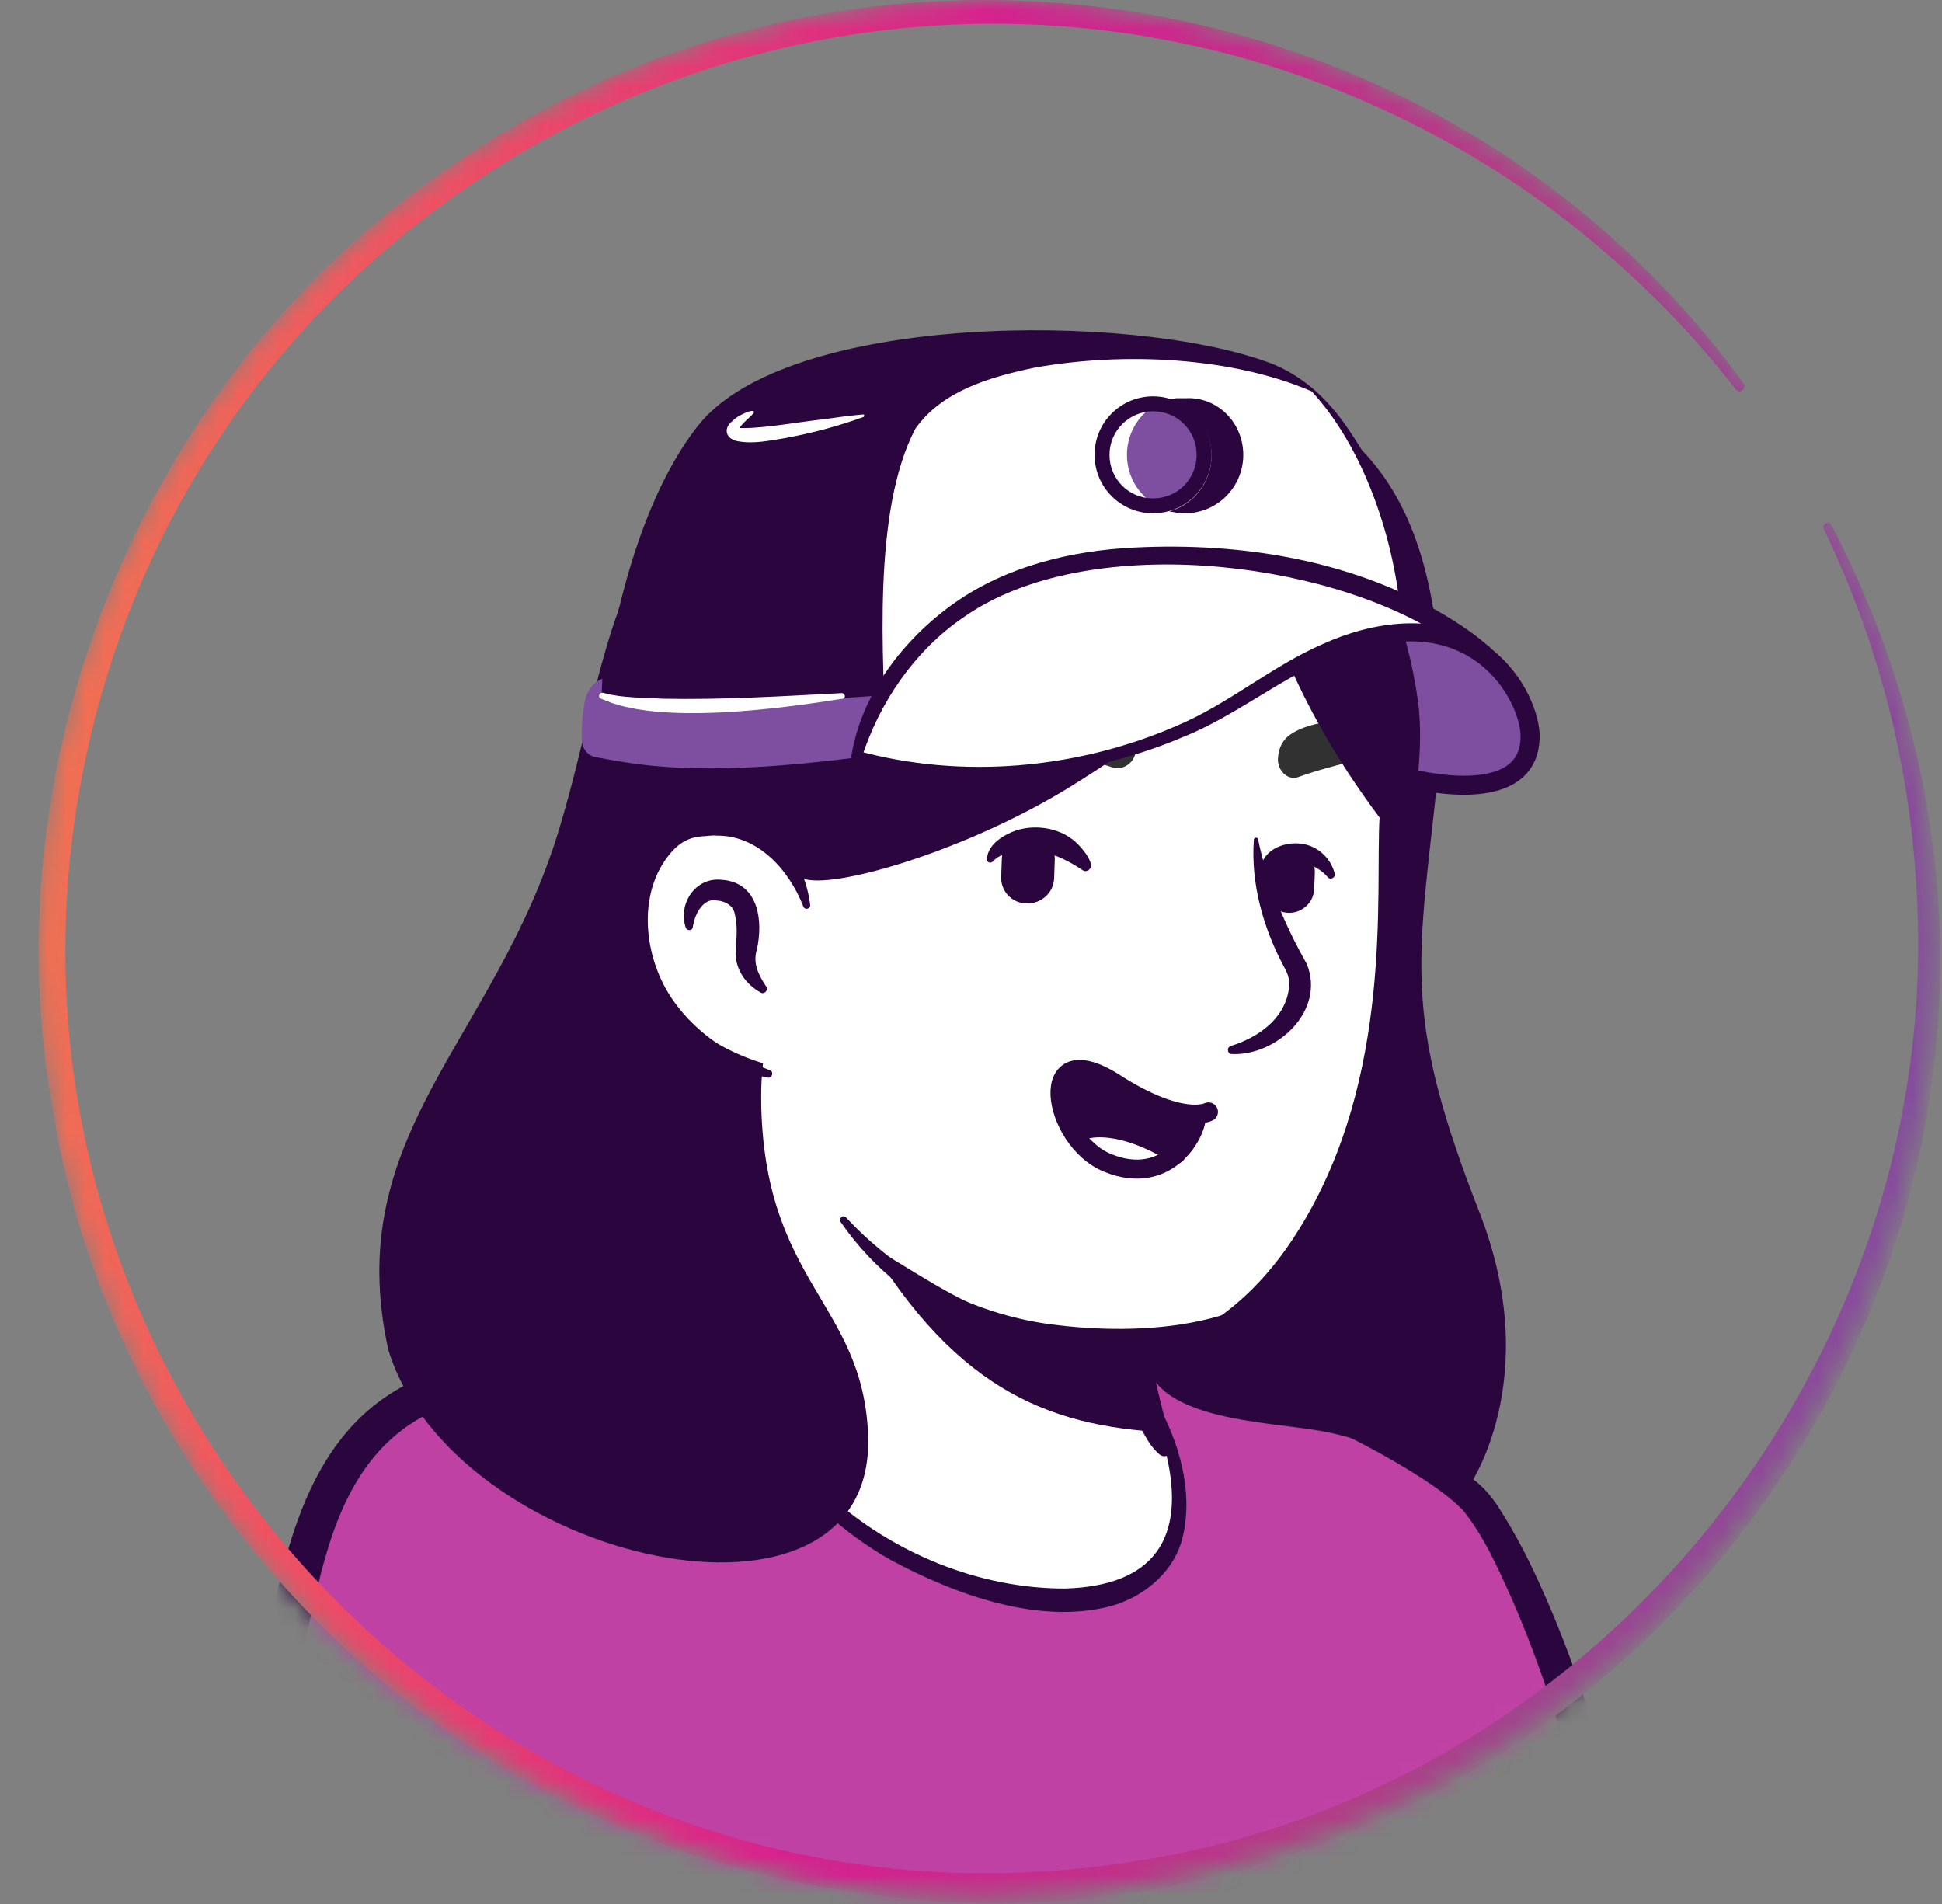
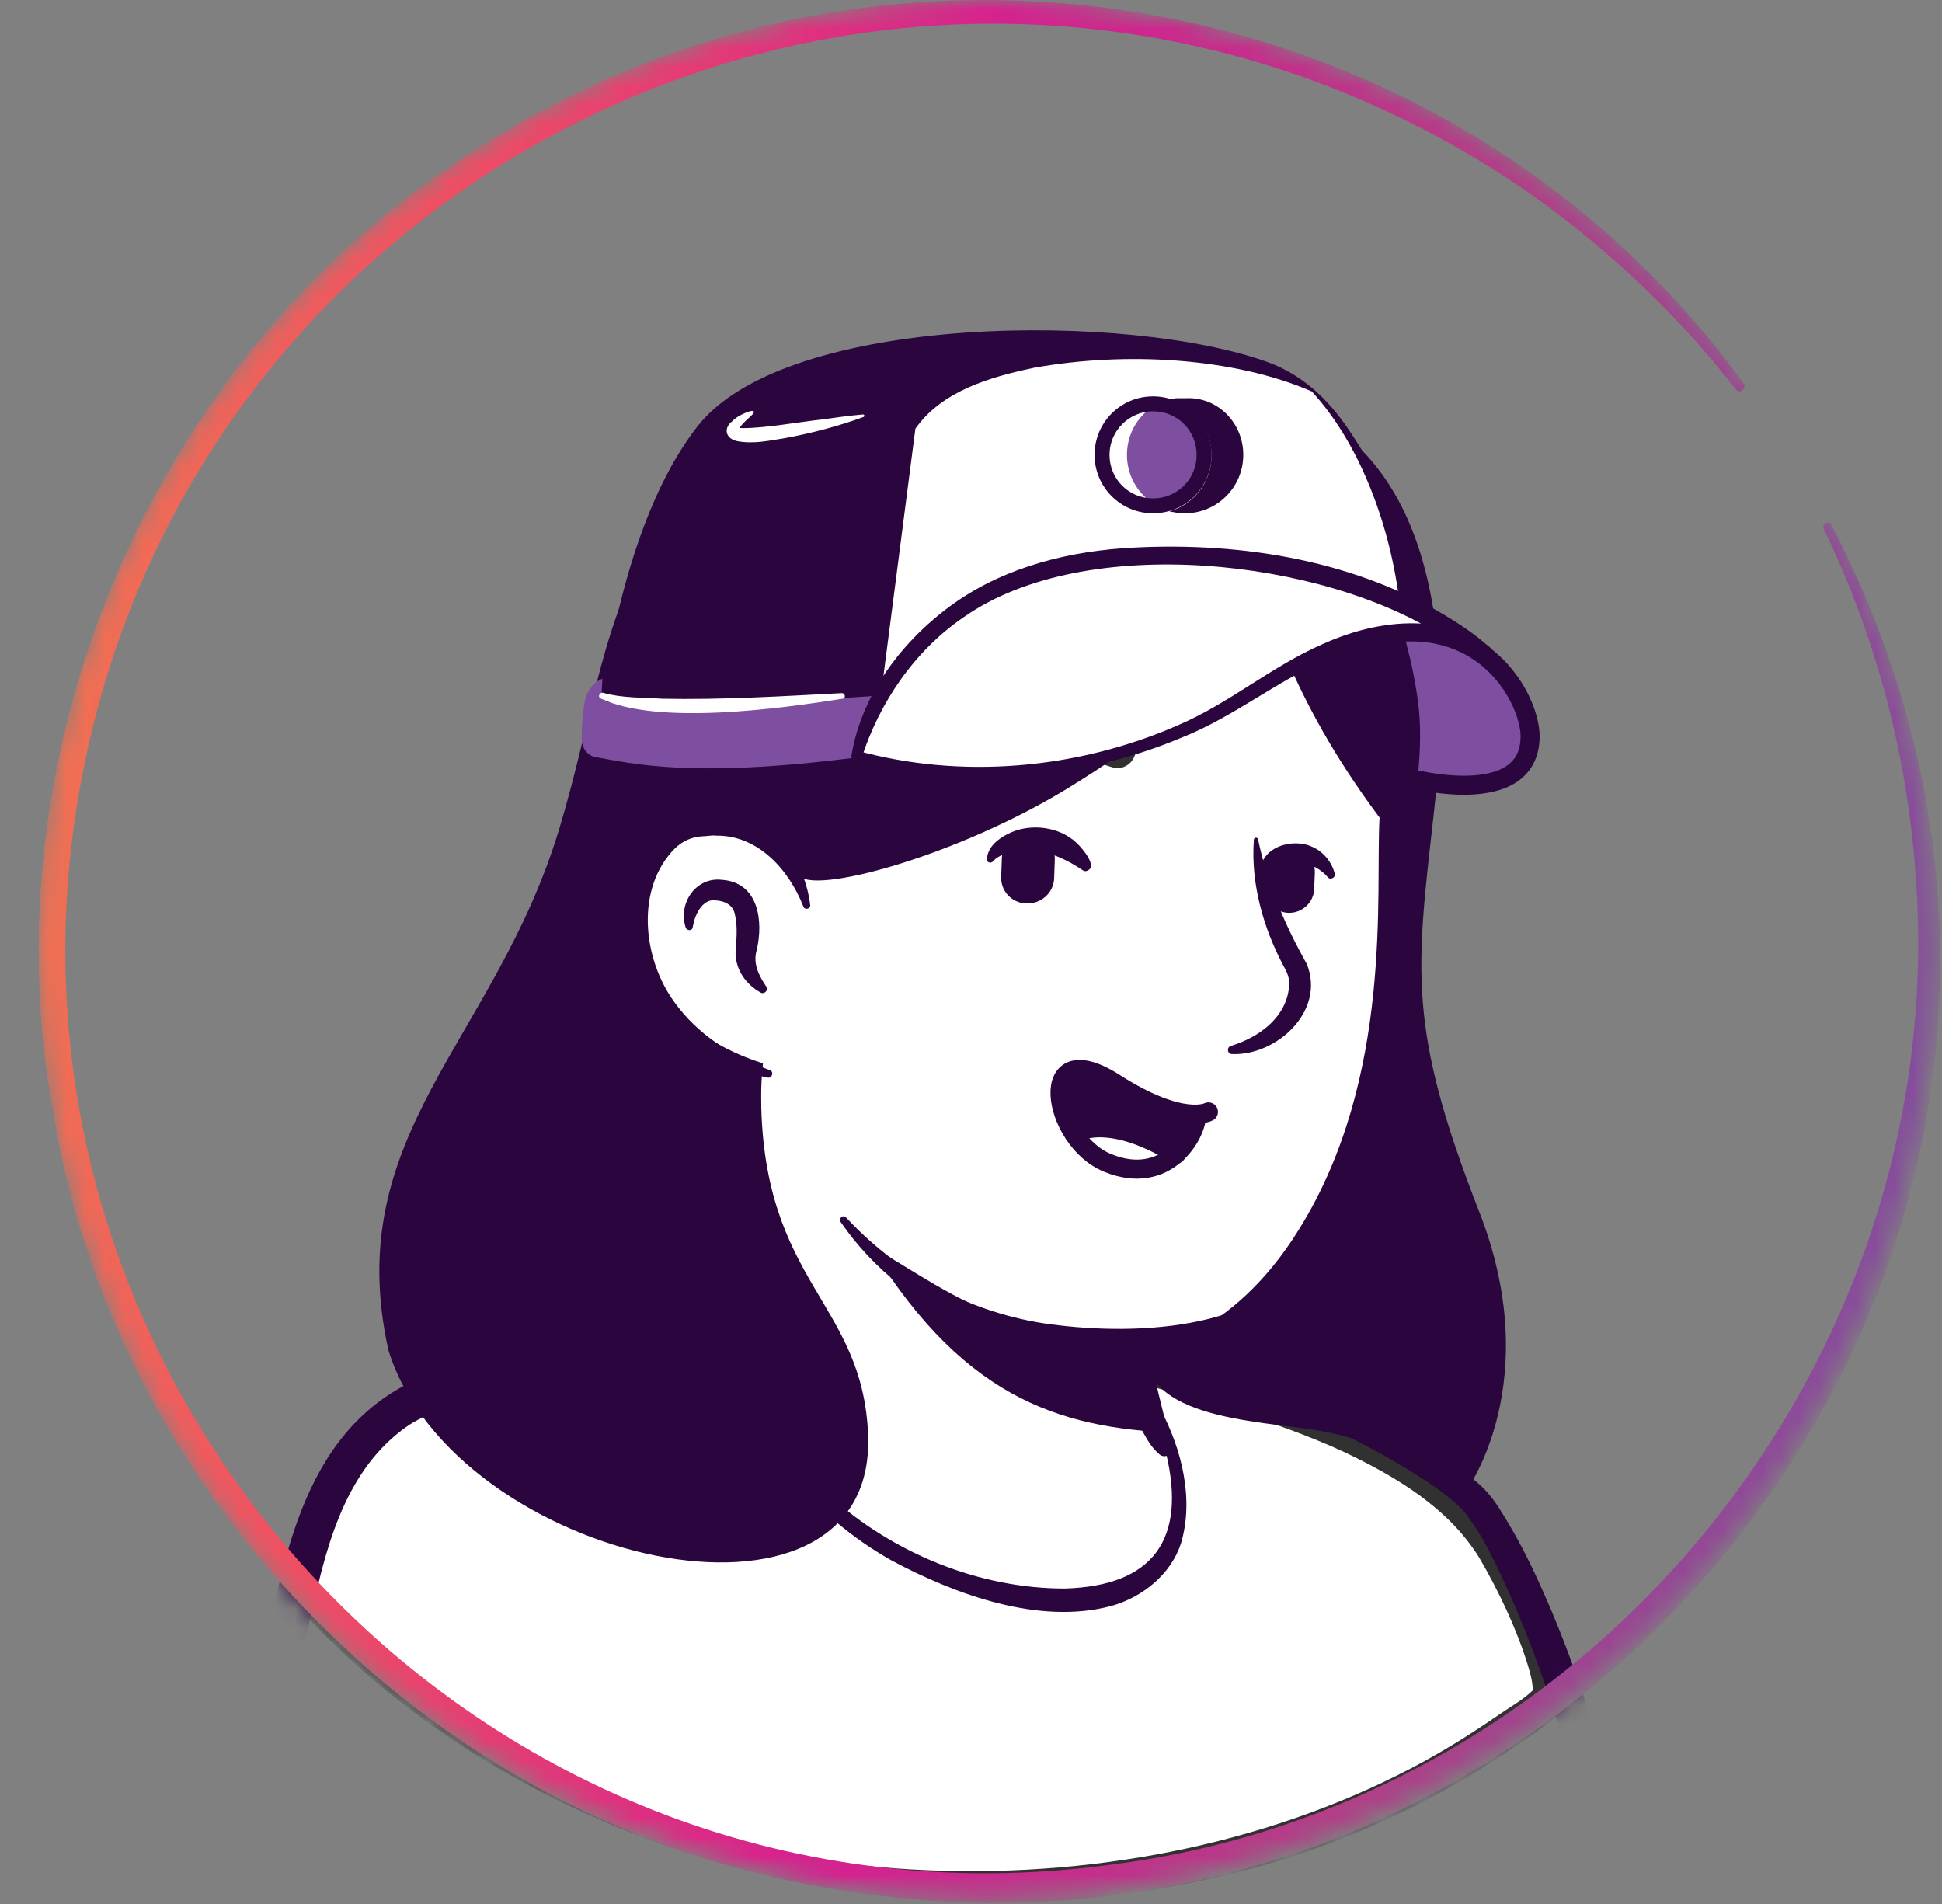
<svg xmlns="http://www.w3.org/2000/svg" width="102" height="100" viewBox="0 0 102 100" fill="none">
  <rect x="0" y="0" width="102" height="100" fill="#808080" stroke="none" />
  <mask id="mask0_4828_30947" style="mask-type:alpha" maskUnits="userSpaceOnUse" x="2" y="0" width="100" height="100">
    <circle cx="51.836" cy="49.836" r="49.836" fill="#D9D9D9" />
  </mask>
  <g mask="url(#mask0_4828_30947)">
    <path d="M79.157 90.982C78.928 91.145 78.667 91.308 78.438 91.472C78.176 91.635 77.948 91.799 77.686 91.929C77.457 92.06 77.261 92.191 77.033 92.322C77 92.354 76.967 92.354 76.935 92.387C76.183 92.844 75.399 93.269 74.614 93.661C74.385 93.792 74.124 93.923 73.895 94.021C73.895 94.021 73.863 94.054 73.83 94.054C73.569 94.184 73.307 94.315 73.046 94.446C72.523 94.707 71.967 94.936 71.444 95.165C71.183 95.295 70.889 95.393 70.627 95.492C70.366 95.59 70.072 95.72 69.81 95.818C69.549 95.916 69.255 96.047 68.993 96.145C68.993 96.145 68.993 96.145 68.961 96.145C68.699 96.243 68.405 96.341 68.144 96.439C67.555 96.635 66.935 96.831 66.346 97.027C66.15 97.093 65.921 97.158 65.725 97.224C65.105 97.42 64.484 97.583 63.863 97.714C63.634 97.779 63.405 97.812 63.144 97.877C62.556 98.008 61.935 98.138 61.346 98.269C61.216 98.302 61.118 98.302 60.987 98.335C60.791 98.367 60.562 98.4 60.366 98.433C60.072 98.465 59.81 98.531 59.516 98.563C59.386 98.596 59.255 98.596 59.124 98.629C58.961 98.661 58.765 98.694 58.569 98.694C58.046 98.76 57.49 98.825 56.967 98.89C56.804 98.923 56.608 98.923 56.444 98.956H56.412C56.183 98.988 55.954 98.988 55.725 99.021C55.497 99.054 55.268 99.054 55.039 99.054C54.908 99.054 54.745 99.086 54.614 99.086C54.353 99.086 54.124 99.119 53.895 99.119C53.569 99.119 53.274 99.152 52.948 99.152C52.621 99.152 52.327 99.152 52 99.152C51.771 99.152 51.542 99.152 51.314 99.152C37.523 98.956 25.137 93.106 16.281 83.825C16.281 83.825 16.281 83.792 16.248 83.792C15.268 82.91 16.118 78.204 20.072 75.23C25.039 71.472 36.935 69.119 36.935 69.119C36.935 69.119 41.542 68.367 58.634 71.929C68.634 74.021 76.248 77.06 80.497 85.295C81.379 86.995 82.261 89.609 79.157 90.982Z" fill="white" />
    <path d="M58.732 71.569C65.007 72.844 71.706 74.216 76.869 78.367C78.601 79.772 79.745 81.831 80.693 83.824C81.15 84.805 81.608 85.818 81.968 86.896C82.163 87.615 82.458 88.432 82.294 89.282C82.262 89.51 82.066 89.805 81.902 89.968C81.15 90.72 80.334 91.177 79.516 91.765C74.713 95.099 69.19 97.452 63.471 98.694C50.726 101.471 36.935 99.314 25.726 92.615C22 90.36 18.569 87.615 15.628 84.38C15.301 83.988 15.301 83.334 15.301 82.909C15.334 81.929 15.595 80.981 15.922 80.099C16.706 78.073 17.719 76.046 19.451 74.641C20.693 73.791 22.033 73.073 23.405 72.484C27.719 70.654 32.262 69.38 36.935 68.857C37.327 68.824 37.392 69.38 37 69.445C32.523 70.36 28.079 71.733 23.928 73.595C22.425 74.347 20.824 75.001 19.614 76.177C18.471 77.419 17.654 78.955 17 80.523C16.575 81.471 16.281 82.975 16.412 83.726C18.471 86.177 20.889 88.334 23.503 90.197C37.817 100.197 59.549 100.85 74.778 92.517C76.15 91.765 77.49 90.916 78.765 90.033C79.386 89.609 80.039 89.249 80.529 88.759C80.562 88.726 80.529 88.759 80.529 88.791C80.529 88.824 80.497 88.857 80.497 88.857C80.529 88.465 80.399 87.942 80.235 87.419C79.647 85.523 78.7 83.53 77.686 81.798C76.085 79.216 73.373 77.582 70.628 76.275C68.732 75.393 66.739 74.707 64.713 74.053C62.686 73.399 60.628 72.844 58.569 72.354C58.046 72.223 58.209 71.471 58.732 71.569Z" fill="#313131" />
-     <path d="M90.007 111.243H7.36C7.36 111.243 12.23 100.982 14.386 89.282C15.89 81.178 17.001 76.439 21.217 73.825C24.19 71.995 32.556 69.348 38.504 68.498C40.922 68.171 45.726 67.812 49.877 68.139C53.014 68.531 59.484 70.361 61.968 71.047C65.694 72.093 73.766 75.198 77.328 78.465C78.733 79.773 82.066 86.309 84.223 95.786C86.707 106.57 90.007 111.243 90.007 111.243Z" fill="#BF41A4" />
    <path d="M90.758 111.635C66.608 111.863 31.249 112.353 7.392 112.255C6.674 112.288 6.151 111.471 6.477 110.818C9.615 103.889 12 96.504 13.471 89.02C14.68 83.171 15.432 75.785 21.347 72.713C24.255 71.242 27.327 70.262 30.432 69.347C35.889 67.746 41.673 66.961 47.36 67.125C48.242 67.157 49.157 67.19 50.072 67.255C52.033 67.55 53.961 68.04 55.856 68.53C57.556 68.955 59.288 69.445 60.955 69.935C61.151 70.033 61.216 70.425 61.314 70.621C61.445 70.85 61.608 70.817 61.837 70.719C61.935 70.687 62.033 70.621 62.131 70.654C62.36 70.687 62.687 70.817 62.915 70.883C67.981 72.517 73.079 74.445 77.36 77.68C77.981 78.138 78.471 78.759 78.863 79.412C79.647 80.654 80.301 81.929 80.889 83.236C82.654 87.125 83.961 91.21 84.942 95.36C86.216 100.556 87.719 105.785 90.432 110.425L90.562 110.621L90.628 110.719C90.824 110.883 90.889 111.373 90.758 111.635ZM89.255 110.85C89.092 111.046 89.124 111.471 89.255 111.635L89.222 111.569L89.157 111.438C87.654 109.086 86.543 106.471 85.595 103.889C84.615 101.242 83.863 98.432 83.21 95.687C82.262 91.635 81.02 87.648 79.353 83.857C78.634 82.255 77.915 80.654 76.837 79.314C76.216 78.693 75.497 78.171 74.745 77.68C70.987 75.262 66.772 73.497 62.523 72.125C62.36 72.059 61.968 71.961 61.772 71.896C61.575 71.831 61.575 71.275 61.445 71.144C61.151 70.883 60.824 71.602 60.53 71.537C58.863 71.079 57.131 70.621 55.432 70.229C53.406 69.772 51.412 69.249 49.386 69.085C40.432 68.497 31.379 70.393 23.144 73.955C19.157 75.589 17.654 79.282 16.706 83.236C15.857 86.569 15.366 90.197 14.582 93.563C13.079 99.805 10.987 105.818 8.34 111.7L7.425 110.262C30.628 110.197 65.726 110.556 89.255 110.85Z" fill="#2B053D" />
    <path d="M61.804 80.261C61.118 83.627 56.673 85.654 49.19 82.614C41.412 79.477 38.046 71.993 37.196 69.771C41.804 61.144 38.602 55.163 38.602 55.163C49.222 54.248 58.504 66.667 58.504 66.667L59.941 72.811C60.072 73.333 60.334 73.791 60.726 74.118C61.412 75.327 62.229 78.105 61.804 80.261Z" fill="white" />
    <path d="M37.033 69.87C37.654 68.922 38.046 67.811 38.307 66.733C38.798 64.478 38.961 62.19 38.994 59.903V59.053C38.896 58.203 38.602 57.321 38.275 56.537C37.85 55.491 39.386 54.837 39.876 55.883C39.941 56.014 39.941 56.243 39.941 56.373C40.039 60.818 40.236 66.537 37.425 70.23C37.229 70.426 36.837 70.132 37.033 69.87Z" fill="#313131" />
    <path d="M58.863 66.601C59.353 66.895 59.516 67.287 59.581 67.68C59.778 68.464 59.712 69.314 59.908 70.131C60.072 70.915 60.562 71.667 60.693 72.484C60.856 73.333 61.346 75.131 61.542 76.013C61.608 76.209 61.477 76.438 61.248 76.471C61.117 76.503 61.019 76.471 60.921 76.405C60.497 76.046 60.3 75.686 60.039 75.229C59.614 74.444 59.32 73.725 59.059 72.843C58.83 72.059 58.928 71.209 58.732 70.392C58.569 69.608 58.111 68.856 57.947 68.039C57.849 67.647 57.817 67.222 58.111 66.732C58.307 66.536 58.634 66.471 58.863 66.601Z" fill="#2B053D" />
    <path d="M61.216 75.23C54.974 74.903 49.877 72.942 44.909 64.086C49.092 67.779 54.027 69.184 59.223 69.838L59.909 72.844C60.04 73.367 60.824 74.903 61.216 75.23Z" fill="#2B053D" />
    <path d="M60.955 74.02C62.066 76.111 62.719 78.726 62.033 81.046C61.51 82.68 60.007 83.889 58.373 84.347C54.582 85.36 50.203 83.758 46.837 81.961C42.687 79.641 39.615 75.752 37.654 71.503C37.523 71.177 37.981 70.915 38.177 71.242C38.863 72.615 39.647 73.954 40.53 75.163C41.412 76.405 42.425 77.549 43.569 78.562C46.902 81.569 51.412 83.431 55.922 83.431C60.562 83.301 62.327 80.85 61.249 76.34C61.085 75.621 60.824 74.869 60.464 74.249C60.268 73.987 60.759 73.693 60.955 74.02Z" fill="#2B053D" />
    <path d="M73.602 34.772C74.19 37.517 73.732 39.347 73.471 46.928C73.209 54.379 71.053 64.902 68.406 67.549C66.379 69.543 59.876 71.112 54.092 69.641C51.151 68.889 48.667 67.19 46.641 65.981C44.092 64.445 41.87 59.706 40.039 56.667C38.602 54.281 38.732 57.157 36.87 55.098C34.288 52.288 31.183 46.634 32.719 36.634C35.203 20.425 48.046 18.53 57.556 20.327C67.131 22.125 72.033 27.549 73.602 34.772Z" fill="white" />
    <path d="M38.504 57.974C37.752 56.733 36.772 55.622 35.889 54.445C34.582 52.648 33.602 50.589 32.948 48.465C30.105 39.38 31.837 27.484 40.432 22.125C48.242 17.157 63.406 18.955 69.745 25.752C72.131 28.203 73.667 31.406 74.32 34.739C74.353 34.935 74.451 35.295 74.484 35.491C74.517 35.654 74.615 35.85 74.582 36.046C74.517 36.765 74.386 37.484 74.32 38.203C73.83 42.55 73.961 46.994 73.406 51.34C72.915 55.916 72.262 60.491 70.889 64.903C70.464 66.243 69.647 67.452 68.569 68.334C66.151 70.36 62.981 71.046 59.941 71.177C53.863 71.471 47.687 69.314 44.157 64.184C44.026 63.988 44.288 63.759 44.451 63.955C47.392 67.125 51.379 69.151 55.628 69.609C60.334 70.164 67.425 69.739 69.484 64.707C71.87 57.582 73.111 50.033 73.242 42.55C73.242 40.72 73.144 38.889 73.144 37.027C73.144 36.798 73.177 36.275 73.177 36.046C73.177 36.014 73.177 36.046 73.177 36.046C73.177 36.079 73.177 36.079 73.177 36.046C72.915 35.393 72.817 34.674 72.621 34.02C71.902 31.308 70.595 28.726 68.732 26.667C62.556 19.739 48.798 18.007 41.085 23.203C34.974 27.256 33.34 35.033 32.915 41.896C32.556 47.027 34.059 52.059 37.948 55.589L39.484 57.19C40.138 57.909 39.026 58.759 38.504 57.974Z" fill="#2B053D" />
    <path d="M42.36 47.581C42.36 47.581 41.347 42.679 36.576 43.268C32.458 43.791 31.02 53.66 40.367 56.405" fill="white" />
    <path d="M39.941 52.125C39.189 51.7 38.666 50.981 38.634 50.099C38.666 49.446 38.764 48.694 38.601 48.04C38.503 47.419 37.849 47.256 37.359 47.289C36.836 47.387 36.51 48.04 36.412 48.563C36.412 48.596 36.379 48.694 36.379 48.727C36.346 48.89 36.085 48.89 36.019 48.727C35.595 47.452 36.542 46.047 37.915 46.21C39.843 46.341 40.104 48.367 39.745 49.903C39.549 50.557 39.81 51.145 40.17 51.7L40.235 51.798C40.398 51.995 40.137 52.256 39.941 52.125Z" fill="#2B053D" />
    <path d="M66.085 44.119C66.575 46.439 67.49 48.596 68.634 50.622C69.647 53.106 67.033 55.459 64.713 55.361C64.451 55.361 64.418 55.001 64.647 54.936C66.118 54.478 67.458 53.498 67.686 51.995C67.784 51.537 67.654 51.145 67.425 50.753C66.347 48.727 65.693 46.406 65.856 44.119C65.856 43.955 66.085 43.955 66.085 44.119Z" fill="#2B053D" />
    <path d="M42.196 47.614C41.445 45.686 39.811 43.856 37.621 43.889C37.425 43.856 37.098 43.922 36.902 43.922C36.346 43.954 35.889 44.15 35.464 44.543C33.373 46.634 33.732 50.327 35.431 52.647C36.02 53.464 36.771 54.183 37.621 54.771C38.471 55.36 39.418 55.817 40.431 56.209C40.66 56.275 40.562 56.634 40.334 56.601C38.144 56.144 36.052 55.065 34.614 53.268C32.392 50.588 31.935 46.111 34.582 43.497C35.17 42.974 35.987 42.582 36.804 42.582C37.066 42.582 37.458 42.516 37.719 42.582C39.092 42.647 40.399 43.333 41.248 44.412C42 45.327 42.425 46.438 42.556 47.549C42.556 47.745 42.262 47.81 42.196 47.614Z" fill="#2B053D" />
    <path d="M62.849 58.496C62.882 59.019 62.49 59.934 61.771 60.588C58.078 58.333 56.411 59.509 56.411 59.509C55.104 57.516 55.398 54.803 58.568 56.862C60.758 58.3 62.13 58.529 62.849 58.496Z" fill="#2B053D" />
    <path d="M61.738 60.62C60.954 61.306 59.778 61.731 58.176 61.077C57.425 60.783 56.836 60.195 56.379 59.541C56.412 59.541 58.046 58.365 61.738 60.62Z" fill="white" />
    <path d="M63.471 58.398C63.471 58.398 62.098 59.15 58.569 56.895C54.353 54.182 55.203 59.869 58.176 61.078C61.281 62.352 62.882 59.575 62.85 58.529" stroke="#2B053D" stroke-miterlimit="10" stroke-linecap="round" stroke-linejoin="round" />
    <path d="M56.412 59.541C56.412 59.541 58.079 58.365 61.772 60.62" stroke="#2B053D" stroke-miterlimit="10" stroke-linecap="round" stroke-linejoin="round" />
    <path d="M53.895 47.452C53.111 47.419 52.523 46.765 52.588 45.981L52.621 45.066C52.653 44.282 53.307 43.694 54.091 43.759C54.876 43.791 55.464 44.445 55.398 45.23L55.366 46.145C55.333 46.896 54.679 47.484 53.895 47.452Z" fill="#2B053D" />
    <path d="M67.653 47.942C66.934 47.909 66.379 47.288 66.412 46.569L66.444 45.72C66.477 45.001 67.098 44.445 67.817 44.478C68.536 44.511 69.091 45.132 69.059 45.85L69.026 46.7C68.993 47.419 68.372 47.975 67.653 47.942Z" fill="#2B053D" />
    <path d="M56.837 45.687C55.758 44.968 54.582 44.478 53.275 44.739C52.85 44.805 52.425 44.935 52.164 45.23C52.066 45.36 51.837 45.328 51.837 45.132C51.87 44.478 52.425 44.053 52.948 43.792C53.961 43.269 55.366 43.367 56.281 44.053C56.608 44.249 57.719 45.458 57.131 45.72C57 45.785 56.935 45.752 56.837 45.687Z" fill="#2B053D" />
    <path d="M66.184 45.851C66.184 44.478 67.883 43.988 68.929 44.478C69.517 44.74 69.942 45.263 70.105 45.884C70.171 46.08 69.876 46.243 69.746 46.08C69.19 45.426 68.242 45.099 67.491 45.491C67.262 45.622 67.229 45.72 67.164 45.851C67.164 46.505 66.216 46.472 66.184 45.851Z" fill="#2B053D" />
    <path d="M58.405 40.295C59.092 40.523 59.778 39.903 59.647 39.151C59.582 38.759 59.418 38.367 59.092 38.072C58.111 37.19 54.059 36.406 51.608 37.55C49.451 38.595 55.268 39.249 58.405 40.295Z" fill="#313131" />
-     <path d="M68.177 40.817C67.621 41.013 67.033 40.425 67.131 39.739C67.164 39.379 67.294 39.02 67.556 38.758C68.34 37.974 71.02 37.353 72.719 38.562C74.19 39.575 70.726 39.869 68.177 40.817Z" fill="#313131" />
    <path d="M77.688 63.627C73.897 53.953 74.387 50.914 75.302 42.777C77.132 26.764 71.348 22.875 68.309 21.339C55.368 14.771 40.531 17.973 34.943 26.993C31.446 32.614 31.316 37.123 29.355 43.594C25.989 54.672 17.884 59.574 20.401 70.914C23.864 82.091 46.021 87.025 45.597 75.391C45.335 68.365 40.074 67.418 39.976 57.712C39.976 57.058 40.008 56.437 40.074 55.849C31.054 53.006 32.492 43.333 36.577 42.81C39.42 42.45 40.923 44.051 41.675 45.391C41.74 45.587 41.838 45.751 41.936 45.947C42.59 47.058 50.302 44.967 56.185 41.339C59.616 39.215 64.976 35.555 66.446 31.535C66.512 31.372 67.557 36.404 72.459 42.94C72.231 46.829 73.211 56.535 68.244 64.542C64.649 70.391 60.139 70.914 60.139 70.914C60.139 74.803 67.034 74.607 69.91 75.261C73.505 76.045 77.067 78.202 77.067 78.202C77.067 78.202 81.185 72.548 77.688 63.627Z" fill="#2B053D" />
    <path d="M44.81 39.771C44.81 39.771 35.366 40.654 31.314 39.608C31.314 39.608 31.967 28.366 36.64 22.386C41.313 16.405 59.451 16.373 66.673 19.052C73.209 21.503 74.059 32.614 74.059 32.614L44.81 39.771Z" fill="#2B053D" />
    <path d="M74.092 32.615L46.053 39.477C45.889 35.719 45.497 27.419 47.425 23.04C49.745 17.778 63.242 17.811 68.896 20.491C73.406 24.902 74.092 32.615 74.092 32.615Z" fill="white" />
-     <path d="M74.484 32.908C65.072 35.294 55.628 37.646 46.183 39.934C45.922 39.999 45.66 39.836 45.595 39.575C45.432 36.241 45.399 32.875 45.693 29.509C45.955 27.026 46.249 24.378 47.523 22.189C49.941 18.921 55.464 18.496 59.19 18.496C62.392 18.529 66.51 19.15 68.961 20.424C72.229 23.529 73.83 28.006 74.549 32.352C74.582 32.516 74.615 32.712 74.484 32.908ZM73.7 32.32C73.634 32.385 73.602 32.581 73.602 32.614C73.602 32.516 73.569 32.32 73.569 32.222C73.177 28.071 71.576 23.463 68.896 20.555C64.745 18.758 59.059 18.463 54.321 19.313C52 19.803 49.484 20.522 48.079 22.516C45.824 26.797 46.347 34.542 46.575 39.411L45.955 38.954C55.17 36.731 64.419 34.509 73.7 32.32Z" fill="#2B053D" />
+     <path d="M74.484 32.908C65.072 35.294 55.628 37.646 46.183 39.934C45.922 39.999 45.66 39.836 45.595 39.575C45.432 36.241 45.399 32.875 45.693 29.509C45.955 27.026 46.249 24.378 47.523 22.189C49.941 18.921 55.464 18.496 59.19 18.496C62.392 18.529 66.51 19.15 68.961 20.424C72.229 23.529 73.83 28.006 74.549 32.352C74.582 32.516 74.615 32.712 74.484 32.908ZM73.7 32.32C73.634 32.385 73.602 32.581 73.602 32.614C73.602 32.516 73.569 32.32 73.569 32.222C73.177 28.071 71.576 23.463 68.896 20.555C64.745 18.758 59.059 18.463 54.321 19.313C52 19.803 49.484 20.522 48.079 22.516L45.955 38.954C55.17 36.731 64.419 34.509 73.7 32.32Z" fill="#2B053D" />
    <path d="M80.366 38.66C80.366 42.614 73.961 40.85 73.961 40.85C74.124 39.248 74.124 38.039 73.993 36.993C73.895 36.242 73.764 35.523 73.601 34.804C73.47 34.281 73.34 33.758 73.209 33.235C75.3 33.007 76.869 33.595 77.98 34.444C79.68 35.752 80.366 37.68 80.366 38.66Z" fill="#7E4FA0" stroke="#2B053D" stroke-miterlimit="10" stroke-linecap="round" stroke-linejoin="round" />
    <path d="M60.562 26.96C62.259 26.96 63.634 25.585 63.634 23.888C63.634 22.192 62.259 20.816 60.562 20.816C58.866 20.816 57.49 22.192 57.49 23.888C57.49 25.585 58.866 26.96 60.562 26.96Z" fill="white" />
    <path d="M63.634 23.888C63.634 25.294 62.686 26.47 61.412 26.83C60.137 26.47 59.19 25.294 59.19 23.888C59.19 22.483 60.137 21.307 61.412 20.947C62.686 21.307 63.634 22.483 63.634 23.888Z" fill="#7E4FA0" />
    <path d="M65.301 23.889C65.301 25.588 63.928 26.961 62.229 26.961C62.164 26.961 62.066 26.961 62 26.961C61.935 26.961 61.87 26.961 61.804 26.928C61.739 26.928 61.673 26.895 61.608 26.895C61.543 26.895 61.477 26.863 61.412 26.863C62.687 26.503 63.634 25.327 63.634 23.922C63.634 22.516 62.687 21.34 61.412 20.98C61.477 20.948 61.543 20.948 61.608 20.948C61.673 20.948 61.706 20.915 61.772 20.915C61.804 20.915 61.837 20.915 61.87 20.915C61.902 20.915 61.935 20.915 62 20.915C62.098 20.915 62.164 20.915 62.262 20.915C63.928 20.817 65.301 22.19 65.301 23.889Z" fill="#2B053D" />
    <path d="M60.562 21.601C61.837 21.601 62.85 22.614 62.85 23.888C62.85 25.163 61.837 26.176 60.562 26.176C59.288 26.176 58.275 25.163 58.275 23.888C58.275 22.614 59.32 21.601 60.562 21.601ZM60.562 20.816C58.863 20.816 57.49 22.189 57.49 23.888C57.49 25.588 58.863 26.96 60.562 26.96C62.261 26.96 63.634 25.588 63.634 23.888C63.634 22.189 62.261 20.816 60.562 20.816Z" fill="#2B053D" />
    <path d="M46.118 36.537C46.118 36.537 37.686 37.19 31.934 36.863C31.608 36.831 31.608 36.569 31.608 36.242L31.64 35.654C31.64 35.654 31.02 35.818 30.758 36.667C30.627 37.125 30.529 38.236 30.562 38.922C30.595 39.347 30.889 39.707 31.314 39.772C33.209 40.099 36.314 40.883 44.81 39.805C44.81 39.772 45.922 37.909 46.118 36.537Z" fill="#7E4FA0" />
    <path d="M77.98 34.444C76.607 33.398 74.548 32.778 71.738 33.497C70.136 33.921 68.241 34.771 66.084 36.209C55.529 43.333 44.81 39.771 44.81 39.771C44.81 39.771 45.136 38.17 46.313 36.209C48.045 33.333 51.64 29.673 58.862 29.215C65.202 28.823 69.875 30.032 73.045 31.405C76.182 32.778 77.816 34.281 77.98 34.444Z" fill="white" />
    <path d="M78.372 34.772C78.176 34.87 77.784 34.87 77.588 34.739C77.49 34.706 77.457 34.641 77.392 34.608C75.137 33.072 72.228 33.563 69.81 34.576C67.13 35.719 64.81 37.648 62.097 38.726C56.673 41.014 50.464 41.471 44.777 39.837C44.745 39.837 44.712 39.772 44.712 39.739C45.235 36.438 47.457 33.563 50.137 31.667C52.882 29.739 56.248 28.922 59.548 28.759C65.3 28.465 71.313 29.445 76.281 32.55C76.901 32.942 77.522 33.367 78.078 33.857L78.209 33.955L78.274 34.02C78.372 34.086 78.405 34.184 78.437 34.314C78.47 34.543 78.405 34.706 78.372 34.772ZM77.62 34.118C77.555 34.184 77.457 34.314 77.49 34.51C77.522 34.608 77.555 34.706 77.62 34.772L77.555 34.739C76.999 34.249 76.411 33.824 75.79 33.432C69.483 29.347 57.032 27.942 50.66 32.386C48.045 34.151 46.182 36.896 45.235 39.87L44.973 39.412C50.496 40.948 56.607 40.393 61.836 38.105C64.549 36.961 66.771 35.001 69.483 33.824C72.065 32.648 75.431 32.125 77.947 33.824L78.013 33.857C78.045 33.889 78.013 33.857 77.98 33.857C77.947 33.857 77.849 33.857 77.751 33.922C77.653 33.955 77.62 34.053 77.62 34.118Z" fill="#2B053D" />
    <path d="M31.738 36.404C32.686 36.666 33.797 36.633 34.778 36.699C37.915 36.764 41.052 36.568 44.222 36.404C44.386 36.404 44.451 36.666 44.255 36.699C40.954 37.221 34.582 38.104 31.575 36.699C31.346 36.601 31.51 36.306 31.738 36.404Z" fill="white" />
    <path d="M39.582 21.7C39.32 21.994 38.895 22.289 38.797 22.583C38.797 22.583 38.797 22.583 38.797 22.55C38.797 22.517 38.797 22.485 38.765 22.485C38.765 22.452 38.732 22.452 38.732 22.452C38.83 22.485 38.928 22.485 39.059 22.485C40.203 22.485 42 22.158 43.209 22.027C43.895 21.929 44.614 21.831 45.333 21.766C45.366 21.766 45.399 21.798 45.399 21.831C45.399 21.864 45.366 21.896 45.366 21.896C44.026 22.387 42.654 22.746 41.248 23.008C40.431 23.138 39.582 23.334 38.732 23.171C38.078 23.04 37.98 22.452 38.503 22.093C38.601 21.896 39.745 21.341 39.582 21.7Z" fill="white" />
    <path d="M96.183 27.55C116.02 65.752 81.151 108.857 39.582 98.334C20.922 93.693 5.922 77.517 2.817 58.53C-0.712 39.641 7.817 19.347 23.765 8.661C45.628 -6.372 75.922 -1.372 91.576 20.131C91.674 20.229 91.641 20.393 91.51 20.491C91.412 20.589 91.249 20.556 91.151 20.425C88.994 17.648 86.543 15.131 83.863 12.876C79.451 9.118 74.288 6.177 68.83 4.184C41.053 -5.882 10.562 10.85 4.484 39.903C-2.379 72.452 25.301 102.419 58.307 97.942C83.765 94.739 102.687 71.242 100.595 45.687C100.138 39.51 98.504 33.399 95.791 27.778C95.726 27.68 95.791 27.55 95.889 27.484C95.987 27.419 96.118 27.452 96.183 27.55Z" fill="url(#paint0_linear_4828_30947)" />
  </g>
  <defs>
    <linearGradient id="paint0_linear_4828_30947" x1="101.956" y1="120.731" x2="-15.1" y2="107.653" gradientUnits="userSpaceOnUse">
      <stop offset="0.037" stop-color="#7E4FA0" />
      <stop offset="0.288" stop-color="#B13E87" />
      <stop offset="0.525" stop-color="#D6208F" />
      <stop offset="0.758" stop-color="#EE4D64" />
      <stop offset="1" stop-color="#F18548" />
    </linearGradient>
  </defs>
</svg>